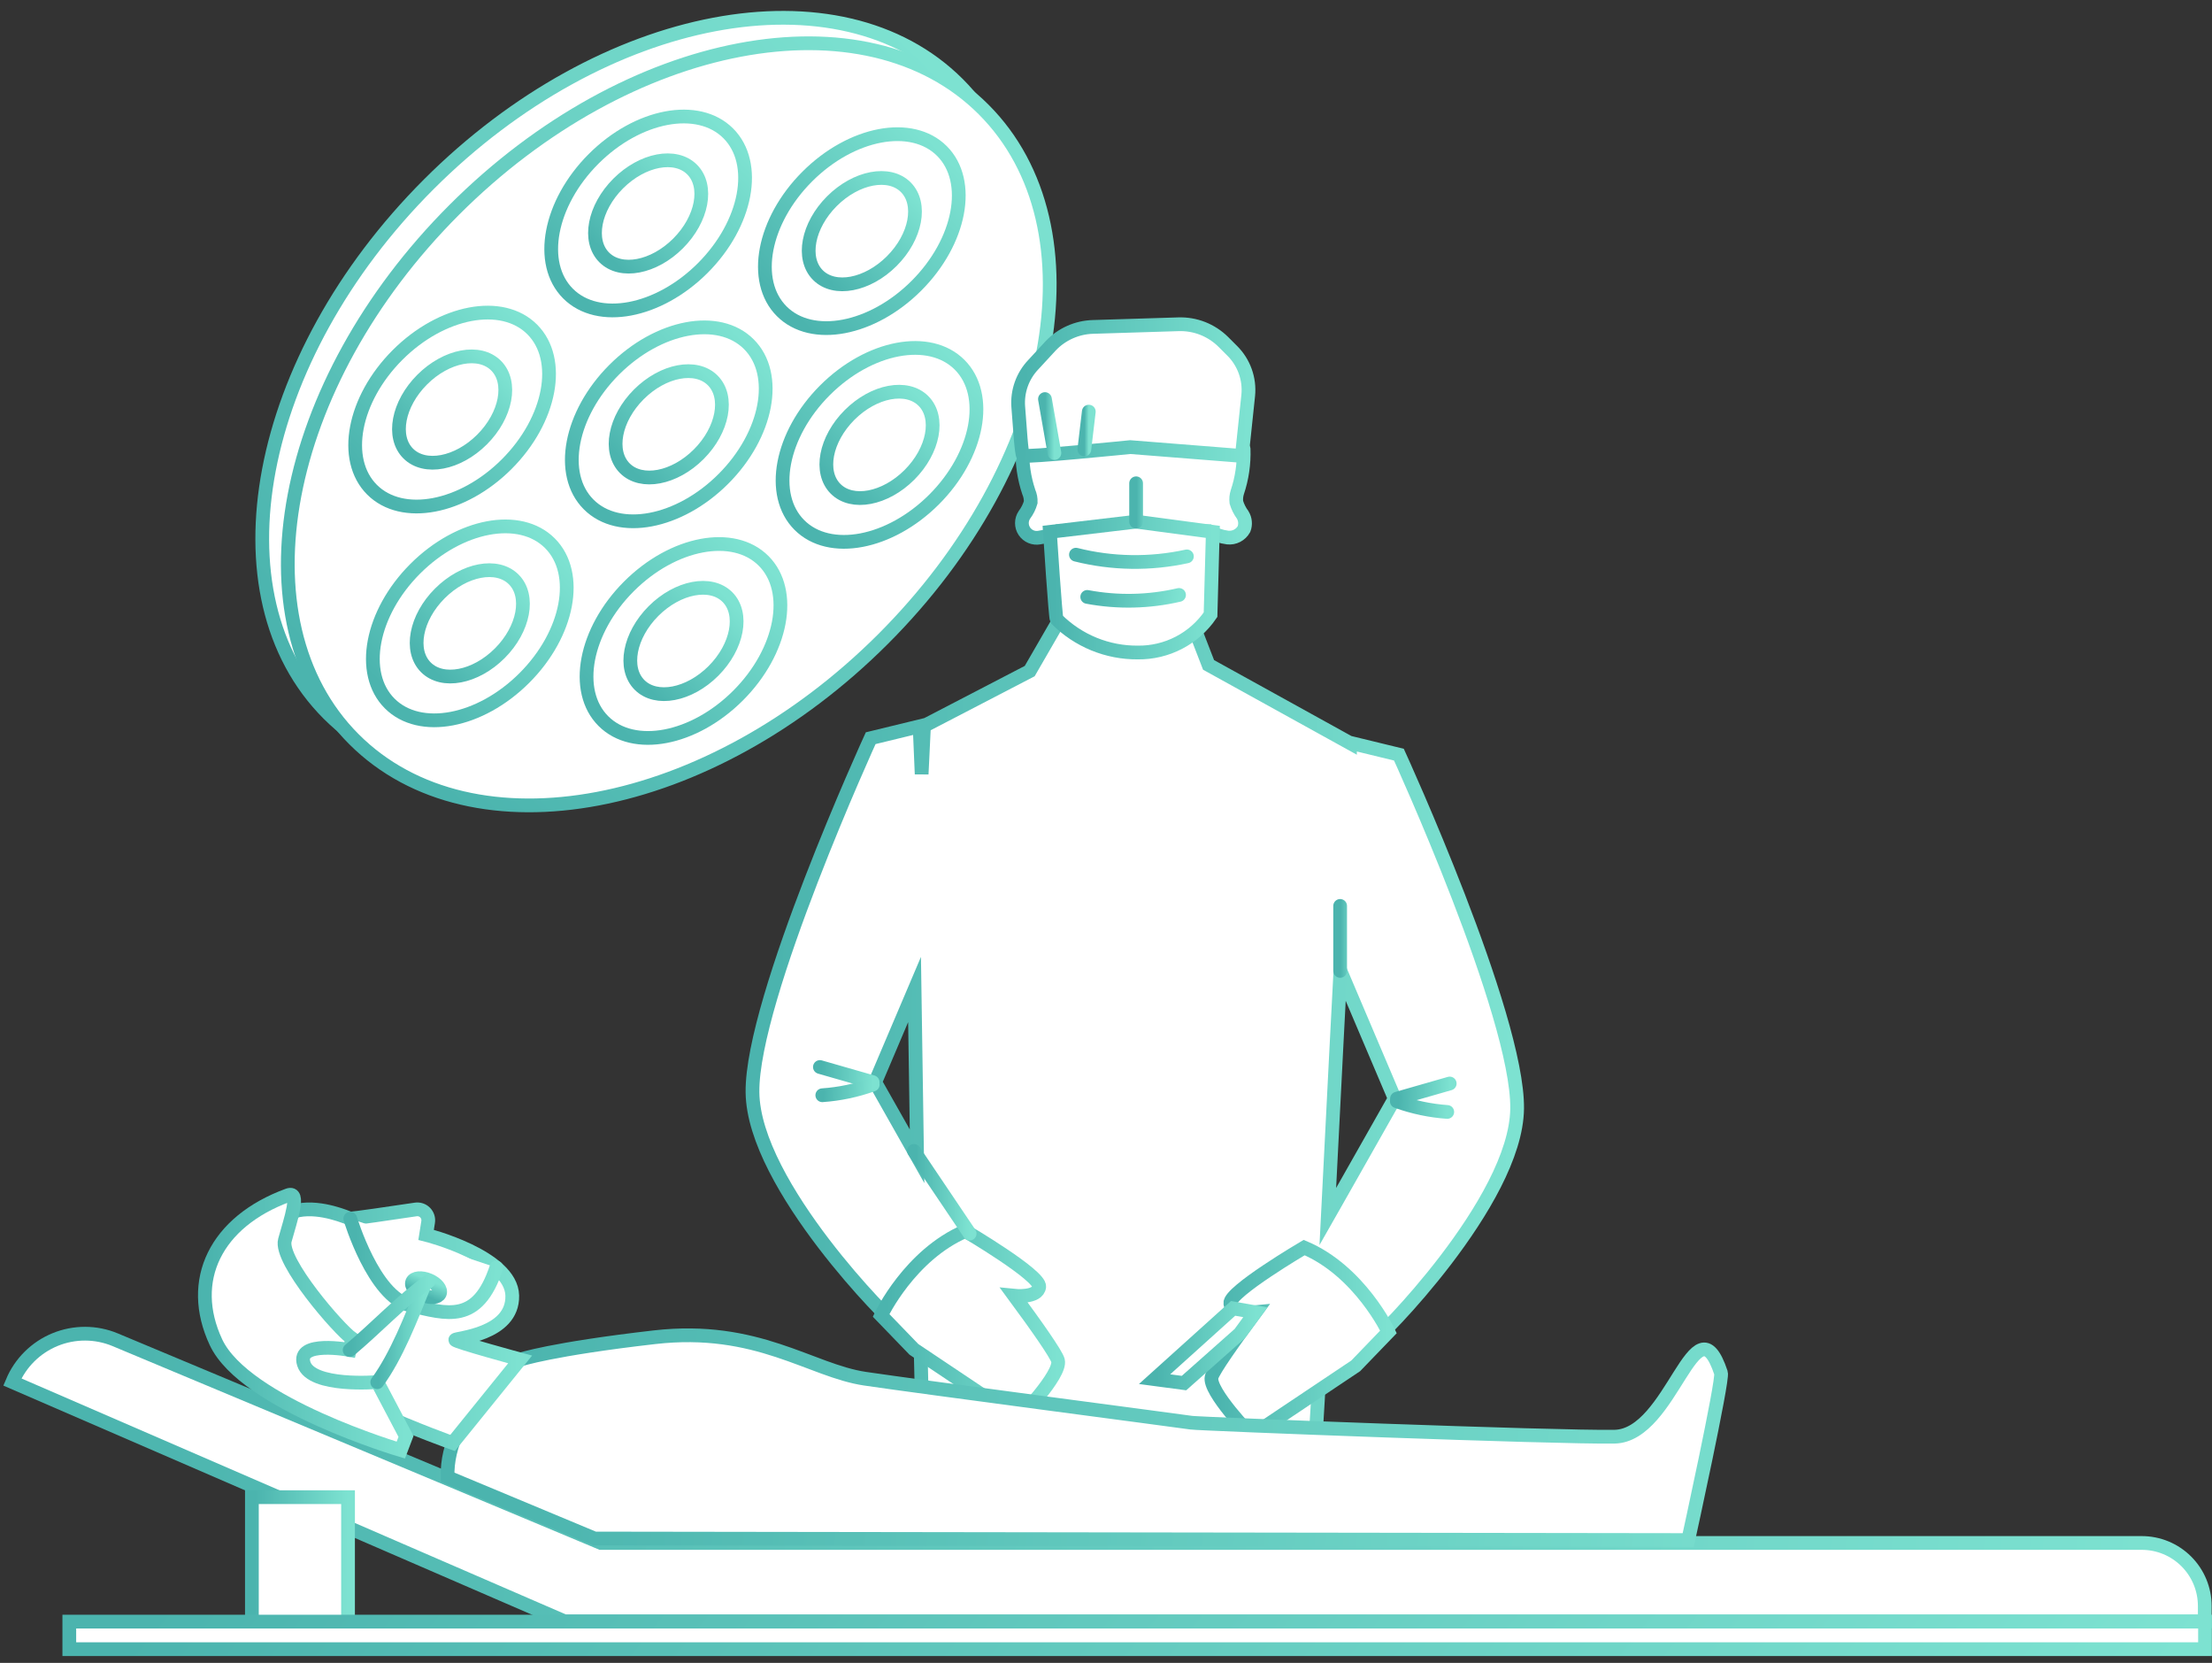
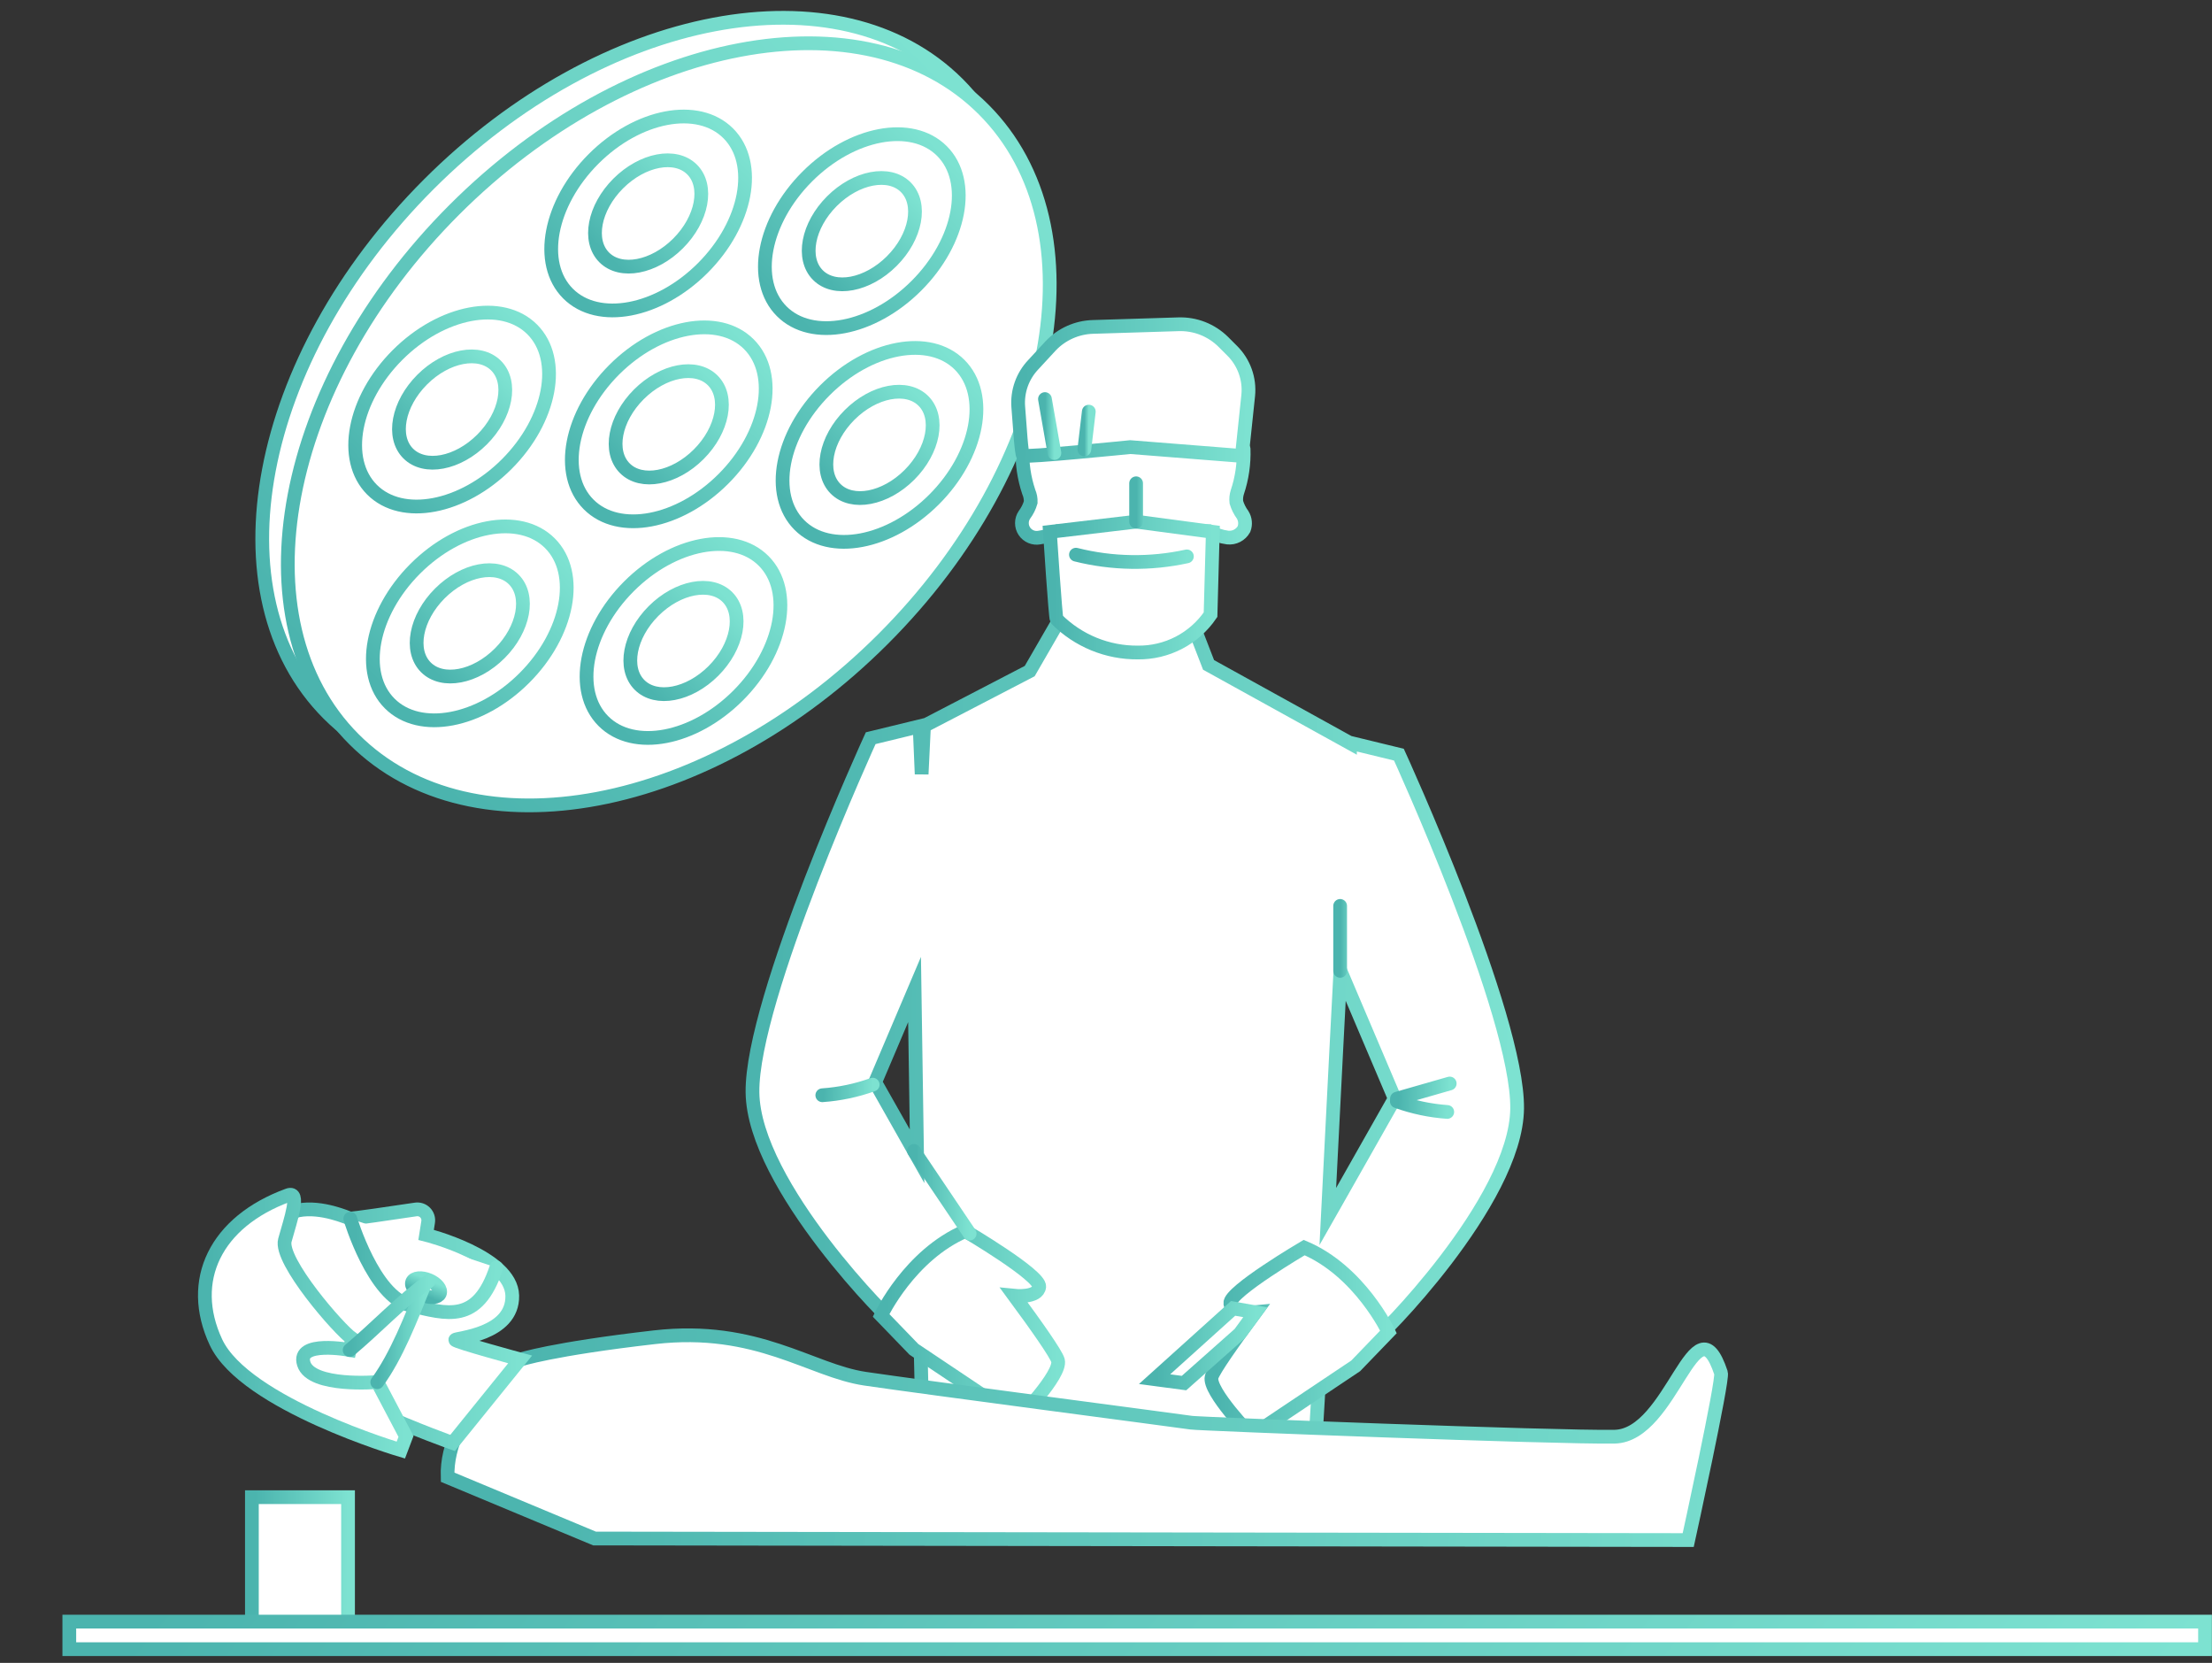
<svg xmlns="http://www.w3.org/2000/svg" width="161" height="121" viewBox="0 0 161 121" fill="none">
  <rect x="0" y="0" width="161" height="121" fill="#333333" stroke="none" />
  <path d="M74.419 32.652C74.383 33.718 74.538 34.782 74.878 35.794C74.981 36.031 75.03 36.288 75.02 36.546C74.925 36.877 74.769 37.188 74.561 37.463C74.443 37.639 74.379 37.847 74.379 38.059C74.379 38.272 74.441 38.48 74.559 38.657C74.677 38.834 74.845 38.971 75.041 39.053C75.237 39.134 75.454 39.156 75.662 39.114C76.135 39.053 76.59 38.897 77.001 38.655H88.007C88.42 38.896 88.877 39.052 89.351 39.114C89.588 39.14 89.828 39.096 90.04 38.987C90.252 38.877 90.427 38.708 90.543 38.499C90.607 38.331 90.632 38.15 90.615 37.97C90.599 37.79 90.541 37.617 90.447 37.463C90.242 37.186 90.087 36.876 89.988 36.546C89.959 36.301 89.982 36.052 90.057 35.817C90.397 34.806 90.552 33.741 90.516 32.675" fill="white" />
  <path d="M74.419 32.652C74.383 33.718 74.538 34.782 74.878 35.794C74.981 36.031 75.03 36.288 75.02 36.546C74.925 36.877 74.769 37.188 74.561 37.463C74.443 37.639 74.379 37.847 74.379 38.059C74.379 38.272 74.441 38.48 74.559 38.657C74.677 38.834 74.845 38.971 75.041 39.053C75.237 39.134 75.454 39.156 75.662 39.114C76.135 39.053 76.59 38.897 77.001 38.655H88.007C88.42 38.896 88.877 39.052 89.351 39.114C89.588 39.14 89.828 39.096 90.04 38.987C90.252 38.877 90.427 38.708 90.543 38.499C90.607 38.331 90.632 38.15 90.615 37.97C90.599 37.79 90.541 37.617 90.447 37.463C90.242 37.186 90.087 36.876 89.988 36.546C89.959 36.301 89.982 36.052 90.057 35.817C90.397 34.806 90.552 33.741 90.516 32.675" stroke="url(#paint0_linear_2201_23362)" stroke-miterlimit="10" stroke-linecap="round" />
  <path d="M62.426 44.634C75.081 31.979 78.35 14.732 69.729 6.11C61.107 -2.511 43.86 0.758 31.205 13.413C18.55 26.067 15.281 43.315 23.902 51.937C32.524 60.558 49.772 57.288 62.426 44.634Z" fill="white" stroke="url(#paint1_linear_2201_23362)" stroke-miterlimit="10" stroke-linecap="round" />
  <path d="M64.286 46.487C76.941 33.832 80.21 16.585 71.589 7.963C62.968 -0.658 45.72 2.611 33.065 15.266C20.411 27.92 17.141 45.168 25.763 53.789C34.384 62.411 51.632 59.141 64.286 46.487Z" fill="white" stroke="url(#paint2_linear_2201_23362)" stroke-miterlimit="10" stroke-linecap="round" />
  <path d="M66.701 20.792C69.921 17.572 70.753 13.183 68.559 10.989C66.365 8.795 61.976 9.627 58.756 12.847C55.536 16.067 54.704 20.456 56.898 22.65C59.092 24.844 63.481 24.012 66.701 20.792Z" fill="white" stroke="url(#paint3_linear_2201_23362)" stroke-miterlimit="10" stroke-linecap="round" />
  <path d="M64.908 18.998C66.674 17.233 67.13 14.825 65.926 13.622C64.723 12.418 62.316 12.874 60.55 14.64C58.784 16.406 58.328 18.813 59.532 20.017C60.735 21.22 63.142 20.764 64.908 18.998Z" fill="white" stroke="url(#paint4_linear_2201_23362)" stroke-miterlimit="10" stroke-linecap="round" />
  <path d="M38.167 49.331C41.387 46.111 42.219 41.722 40.025 39.528C37.831 37.334 33.442 38.166 30.222 41.386C27.002 44.606 26.17 48.995 28.364 51.189C30.558 53.383 34.947 52.551 38.167 49.331Z" fill="white" stroke="url(#paint5_linear_2201_23362)" stroke-miterlimit="10" stroke-linecap="round" />
  <path d="M36.373 47.538C38.139 45.772 38.595 43.365 37.391 42.161C36.188 40.958 33.781 41.414 32.015 43.18C30.249 44.946 29.793 47.353 30.997 48.556C32.2 49.76 34.607 49.304 36.373 47.538Z" fill="white" stroke="url(#paint6_linear_2201_23362)" stroke-miterlimit="10" stroke-linecap="round" />
  <path d="M51.148 19.506C54.368 16.285 55.2 11.897 53.006 9.703C50.812 7.509 46.423 8.341 43.203 11.561C39.983 14.781 39.151 19.17 41.345 21.364C43.539 23.557 47.928 22.726 51.148 19.506Z" fill="white" stroke="url(#paint7_linear_2201_23362)" stroke-miterlimit="10" stroke-linecap="round" />
  <path d="M49.354 17.712C51.12 15.946 51.576 13.539 50.373 12.336C49.169 11.132 46.762 11.588 44.996 13.354C43.23 15.12 42.775 17.527 43.978 18.73C45.181 19.934 47.589 19.478 49.354 17.712Z" fill="white" stroke="url(#paint8_linear_2201_23362)" stroke-miterlimit="10" stroke-linecap="round" />
  <path d="M53.719 50.613C56.94 47.393 57.771 43.004 55.578 40.81C53.384 38.617 48.995 39.448 45.775 42.668C42.555 45.889 41.723 50.277 43.917 52.471C46.111 54.665 50.499 53.833 53.719 50.613Z" fill="white" stroke="url(#paint9_linear_2201_23362)" stroke-miterlimit="10" stroke-linecap="round" />
  <path d="M51.926 48.82C53.691 47.054 54.147 44.647 52.944 43.443C51.74 42.24 49.333 42.696 47.567 44.462C45.802 46.227 45.346 48.635 46.549 49.838C47.753 51.041 50.16 50.586 51.926 48.82Z" fill="white" stroke="url(#paint10_linear_2201_23362)" stroke-miterlimit="10" stroke-linecap="round" />
  <path d="M67.987 36.345C71.207 33.125 72.039 28.736 69.845 26.542C67.651 24.348 63.262 25.18 60.042 28.4C56.822 31.62 55.99 36.009 58.184 38.203C60.378 40.397 64.767 39.565 67.987 36.345Z" fill="white" stroke="url(#paint11_linear_2201_23362)" stroke-miterlimit="10" stroke-linecap="round" />
  <path d="M66.194 34.551C67.96 32.785 68.416 30.378 67.212 29.175C66.009 27.971 63.602 28.427 61.836 30.193C60.07 31.959 59.614 34.366 60.818 35.569C62.021 36.773 64.428 36.317 66.194 34.551Z" fill="white" stroke="url(#paint12_linear_2201_23362)" stroke-miterlimit="10" stroke-linecap="round" />
  <path d="M52.648 34.849C55.868 31.629 56.7 27.24 54.506 25.046C52.312 22.852 47.923 23.684 44.703 26.904C41.483 30.124 40.651 34.513 42.845 36.707C45.039 38.901 49.428 38.069 52.648 34.849Z" fill="white" stroke="url(#paint13_linear_2201_23362)" stroke-miterlimit="10" stroke-linecap="round" />
  <path d="M50.855 33.055C52.621 31.289 53.077 28.882 51.874 27.679C50.67 26.475 48.263 26.931 46.497 28.697C44.731 30.463 44.275 32.87 45.479 34.073C46.682 35.277 49.09 34.821 50.855 33.055Z" fill="white" stroke="url(#paint14_linear_2201_23362)" stroke-miterlimit="10" stroke-linecap="round" />
  <path d="M36.88 33.774C40.1 30.554 40.931 26.165 38.738 23.971C36.544 21.777 32.155 22.609 28.935 25.829C25.715 29.049 24.883 33.438 27.077 35.632C29.271 37.826 33.66 36.994 36.88 33.774Z" fill="white" stroke="url(#paint15_linear_2201_23362)" stroke-miterlimit="10" stroke-linecap="round" />
  <path d="M35.087 31.98C36.853 30.214 37.309 27.807 36.105 26.604C34.901 25.4 32.494 25.856 30.729 27.622C28.963 29.388 28.507 31.795 29.71 32.998C30.914 34.202 33.321 33.746 35.087 31.98Z" fill="white" stroke="url(#paint16_linear_2201_23362)" stroke-miterlimit="10" stroke-linecap="round" />
  <path d="M54.769 79.479C54.842 86.284 65.087 96.447 65.087 96.24C65.087 96.158 65.94 96.428 66.968 96.419C67.128 103.977 67.307 110.085 67.477 110.085C67.935 110.085 95.065 109.718 95.359 109.627C95.474 109.599 95.817 104.004 96.189 97.057C97.789 98.116 100.101 97.291 100.101 97.424C100.101 97.644 110.35 87.468 110.424 80.662C110.497 73.857 101.82 54.912 101.82 54.912L98.257 54.046V54.069L87.966 48.382L86.407 44.356H77.533L74.947 48.831L67.252 52.826L67.082 56.329L66.935 52.849L63.372 53.715C63.372 53.715 54.696 72.669 54.769 79.479ZM96.643 88.522C97.102 79.351 97.56 70.637 97.56 70.637L101.513 79.933L97.147 87.637L96.643 88.522ZM63.698 78.745L66.564 72.004C66.605 74.989 66.669 79.383 66.747 84.134L63.698 78.745Z" fill="white" stroke="url(#paint17_linear_2201_23362)" stroke-miterlimit="10" stroke-linecap="round" />
  <path d="M88.274 38.701L82.693 37.958L76.415 38.701C76.415 38.701 76.823 44.938 76.906 45.057C77.681 45.833 78.603 46.447 79.618 46.863C80.633 47.279 81.72 47.488 82.817 47.479C83.858 47.492 84.885 47.248 85.809 46.768C86.732 46.288 87.522 45.587 88.109 44.727L88.274 38.701Z" fill="white" />
  <path d="M88.274 38.701L82.693 37.958L76.415 38.701C76.415 38.701 76.823 44.938 76.906 45.057C77.681 45.833 78.603 46.447 79.618 46.863C80.633 47.279 81.72 47.488 82.817 47.479C83.858 47.492 84.885 47.248 85.809 46.768C86.732 46.288 87.522 45.587 88.109 44.727L88.274 38.701Z" stroke="url(#paint18_linear_2201_23362)" stroke-miterlimit="10" stroke-linecap="round" />
  <path d="M90.388 33.175L82.262 32.533C82.262 32.533 74.59 33.308 74.466 33.152C74.342 32.996 74.232 31.107 74.113 29.598C74.071 29.04 74.147 28.48 74.335 27.953C74.523 27.426 74.819 26.945 75.204 26.539L76.474 25.163C77.276 24.316 78.381 23.822 79.547 23.788L85.77 23.595C86.372 23.575 86.971 23.677 87.532 23.896C88.092 24.116 88.602 24.447 89.031 24.87L89.682 25.521C90.107 25.942 90.432 26.452 90.634 27.015C90.837 27.577 90.911 28.178 90.851 28.773L90.388 33.175Z" fill="white" />
  <path d="M90.388 33.175L82.262 32.533C82.262 32.533 74.59 33.308 74.466 33.152C74.342 32.996 74.232 31.107 74.113 29.598C74.071 29.04 74.147 28.48 74.335 27.953C74.523 27.426 74.819 26.945 75.204 26.539L76.474 25.163C77.276 24.316 78.381 23.822 79.547 23.788L85.77 23.595C86.372 23.575 86.971 23.677 87.532 23.896C88.092 24.116 88.602 24.447 89.031 24.87L89.682 25.521C90.107 25.942 90.432 26.452 90.634 27.015C90.837 27.577 90.911 28.178 90.851 28.773L90.388 33.175Z" stroke="url(#paint19_linear_2201_23362)" stroke-miterlimit="10" stroke-linecap="round" />
  <path d="M86.388 40.485C83.723 41.068 80.959 41.026 78.312 40.361Z" fill="white" />
  <path d="M86.388 40.485C83.723 41.068 80.959 41.026 78.312 40.361" stroke="url(#paint20_linear_2201_23362)" stroke-miterlimit="10" stroke-linecap="round" />
  <path d="M85.816 43.291C83.622 43.801 81.347 43.85 79.134 43.434Z" fill="white" />
-   <path d="M85.816 43.291C83.622 43.801 81.347 43.85 79.134 43.434" stroke="url(#paint21_linear_2201_23362)" stroke-miterlimit="10" stroke-linecap="round" />
  <path d="M101.679 79.942L105.517 78.841Z" fill="white" />
  <path d="M101.679 79.942L105.517 78.841" stroke="url(#paint22_linear_2201_23362)" stroke-miterlimit="10" stroke-linecap="round" />
  <path d="M101.669 80.135C102.85 80.56 104.085 80.821 105.338 80.91Z" fill="white" />
  <path d="M101.669 80.135C102.85 80.56 104.085 80.821 105.338 80.91" stroke="url(#paint23_linear_2201_23362)" stroke-miterlimit="10" stroke-linecap="round" />
  <path d="M91.369 95.488C89.81 97.593 88.306 99.717 88.187 100.198C87.93 101.221 91.085 104.463 91.085 104.463L98.675 99.386L101.059 96.915C101.059 96.915 98.973 92.485 94.923 90.779C94.923 90.779 89.466 93.989 89.549 94.828C89.631 95.667 91.369 95.488 91.369 95.488Z" fill="white" stroke="url(#paint24_linear_2201_23362)" stroke-miterlimit="10" stroke-linecap="round" />
  <path d="M89.75 95.204L84.036 100.354L86.178 100.639L90.232 97.043L91.369 95.489L89.75 95.204Z" fill="white" stroke="url(#paint25_linear_2201_23362)" stroke-miterlimit="10" stroke-linecap="round" />
  <path d="M63.514 78.741L59.676 77.64Z" fill="white" />
-   <path d="M63.514 78.741L59.676 77.64" stroke="url(#paint26_linear_2201_23362)" stroke-miterlimit="10" stroke-linecap="round" />
  <path d="M63.519 78.924C62.338 79.349 61.103 79.608 59.851 79.695Z" fill="white" />
  <path d="M63.519 78.924C62.338 79.349 61.103 79.608 59.851 79.695" stroke="url(#paint27_linear_2201_23362)" stroke-miterlimit="10" stroke-linecap="round" />
  <path d="M73.823 94.287C75.378 96.397 76.882 98.52 77.006 99.001C77.258 100.024 74.108 103.262 74.108 103.262L66.518 98.185L64.129 95.713C64.129 95.713 66.211 91.306 70.269 89.577C70.269 89.577 75.727 92.787 75.639 93.627C75.552 94.466 73.823 94.287 73.823 94.287Z" fill="white" stroke="url(#paint28_linear_2201_23362)" stroke-miterlimit="10" stroke-linecap="round" />
-   <path d="M0.898 100.56C1.485 99.161 2.603 98.051 4.007 97.475C5.411 96.899 6.987 96.903 8.387 97.488L43.74 112.273H155.888C157.104 112.273 158.271 112.756 159.131 113.616C159.991 114.476 160.474 115.642 160.474 116.859V117.973H41.08L0.898 100.56Z" fill="white" stroke="url(#paint29_linear_2201_23362)" stroke-miterlimit="10" stroke-linecap="round" />
  <path d="M25.332 108.943H18.334V118.996H25.332V108.943Z" fill="white" stroke="url(#paint30_linear_2201_23362)" stroke-miterlimit="10" stroke-linecap="round" />
  <path d="M160.492 117.996H5.044V120H160.492V117.996Z" fill="white" stroke="url(#paint31_linear_2201_23362)" stroke-miterlimit="10" stroke-linecap="round" />
  <path d="M125.263 99.902C123.378 94.223 121.726 104.465 117.514 104.54C113.303 104.615 87.253 103.609 86.714 103.522C86.175 103.435 66.918 100.909 62.959 100.321C59 99.732 55.127 96.444 47.631 97.304C40.135 98.164 37.858 98.933 37.858 98.933C37.858 98.933 32.417 102.598 32.579 107.489L43.272 111.949L122.876 112.062C122.876 112.062 125.433 100.411 125.263 99.902Z" fill="white" stroke="url(#paint32_linear_2201_23362)" stroke-miterlimit="10" stroke-linecap="round" />
  <path d="M37.858 98.918C37.858 98.918 33.137 97.636 33.137 97.496C33.137 97.357 37.349 97.142 37.285 94.276C37.22 91.41 31.014 89.853 31.014 89.853L31.161 88.922C31.181 88.798 31.172 88.671 31.134 88.551C31.096 88.431 31.03 88.322 30.942 88.233C30.854 88.144 30.746 88.076 30.626 88.037C30.507 87.997 30.38 87.987 30.256 88.006C28.597 88.254 25.607 88.696 25.475 88.665C25.343 88.635 23.416 87.749 21.723 88.07C20.03 88.39 16.689 94.48 19.525 97.873C22.36 101.267 32.941 104.996 32.941 104.996L37.858 98.918Z" fill="white" stroke="url(#paint33_linear_2201_23362)" stroke-miterlimit="10" stroke-linecap="round" />
  <path d="M20.962 86.972C21.897 86.629 21.146 88.752 20.735 90.245C20.325 91.738 24.672 96.746 25.637 97.409L25.453 98.228C25.453 98.228 21.558 97.496 22.112 99.238C22.666 100.98 27.466 100.565 27.466 100.565L29.551 104.521L29.174 105.516C29.174 105.516 17.825 102.168 15.72 97.669C13.617 93.171 15.702 88.899 20.962 86.972Z" fill="white" stroke="url(#paint34_linear_2201_23362)" stroke-miterlimit="10" stroke-linecap="round" />
  <path d="M25.494 88.676C25.494 88.676 27.195 94.359 29.857 94.981C32.519 95.603 34.759 96.376 36.127 92.232" fill="white" />
  <path d="M25.494 88.676C25.494 88.676 27.195 94.359 29.857 94.981C32.519 95.603 34.759 96.376 36.127 92.232" stroke="url(#paint35_linear_2201_23362)" stroke-miterlimit="10" stroke-linecap="round" />
  <path d="M32.012 94.125C32.139 93.826 31.794 93.393 31.241 93.156C30.687 92.92 30.135 92.97 30.007 93.269C29.88 93.568 30.225 94.002 30.779 94.238C31.332 94.475 31.884 94.424 32.012 94.125Z" fill="white" stroke="url(#paint36_linear_2201_23362)" stroke-miterlimit="10" stroke-linecap="round" />
  <path d="M30.829 93.669C29.932 95.875 28.868 98.658 27.458 100.577Z" fill="white" />
  <path d="M30.829 93.669C29.932 95.875 28.868 98.658 27.458 100.577" stroke="url(#paint37_linear_2201_23362)" stroke-miterlimit="10" stroke-linecap="round" />
  <path d="M25.449 98.239C27.334 96.667 29.22 94.649 31.211 93.224Z" fill="white" />
  <path d="M25.449 98.239C27.334 96.667 29.22 94.649 31.211 93.224" stroke="url(#paint38_linear_2201_23362)" stroke-miterlimit="10" stroke-linecap="round" />
  <path d="M97.542 70.647V65.918" stroke="url(#paint39_linear_2201_23362)" stroke-miterlimit="10" stroke-linecap="round" />
  <path d="M70.576 89.761L66.522 83.744" stroke="url(#paint40_linear_2201_23362)" stroke-miterlimit="10" stroke-linecap="round" />
  <path d="M82.692 37.958V35.166" stroke="url(#paint41_linear_2201_23362)" stroke-miterlimit="10" stroke-linecap="round" />
  <path d="M79.248 29.951L78.923 32.703" stroke="url(#paint42_linear_2201_23362)" stroke-miterlimit="10" stroke-linecap="round" />
  <path d="M76.057 29.038L76.745 32.964" stroke="url(#paint43_linear_2201_23362)" stroke-miterlimit="10" stroke-linecap="round" />
  <defs>
    <linearGradient id="paint0_linear_2201_23362" x1="74.912" y1="33.371" x2="90.621" y2="33.789" gradientUnits="userSpaceOnUse">
      <stop stop-color="#4BB4AE" />
      <stop offset="1" stop-color="#7DE2D1" />
    </linearGradient>
    <linearGradient id="paint1_linear_2201_23362" x1="13.259" y1="38.283" x2="58.293" y2="-5.369" gradientUnits="userSpaceOnUse">
      <stop stop-color="#4BB4AE" />
      <stop offset="1" stop-color="#7DE2D1" />
    </linearGradient>
    <linearGradient id="paint2_linear_2201_23362" x1="15.12" y1="40.136" x2="60.154" y2="-3.516" gradientUnits="userSpaceOnUse">
      <stop stop-color="#4BB4AE" />
      <stop offset="1" stop-color="#7DE2D1" />
    </linearGradient>
    <linearGradient id="paint3_linear_2201_23362" x1="54.19" y1="19.175" x2="65.649" y2="8.068" gradientUnits="userSpaceOnUse">
      <stop stop-color="#4BB4AE" />
      <stop offset="1" stop-color="#7DE2D1" />
    </linearGradient>
    <linearGradient id="paint4_linear_2201_23362" x1="58.046" y1="18.111" x2="64.33" y2="12.019" gradientUnits="userSpaceOnUse">
      <stop stop-color="#4BB4AE" />
      <stop offset="1" stop-color="#7DE2D1" />
    </linearGradient>
    <linearGradient id="paint5_linear_2201_23362" x1="25.656" y1="47.715" x2="37.115" y2="36.607" gradientUnits="userSpaceOnUse">
      <stop stop-color="#4BB4AE" />
      <stop offset="1" stop-color="#7DE2D1" />
    </linearGradient>
    <linearGradient id="paint6_linear_2201_23362" x1="29.511" y1="46.65" x2="35.795" y2="40.559" gradientUnits="userSpaceOnUse">
      <stop stop-color="#4BB4AE" />
      <stop offset="1" stop-color="#7DE2D1" />
    </linearGradient>
    <linearGradient id="paint7_linear_2201_23362" x1="38.637" y1="17.889" x2="50.096" y2="6.782" gradientUnits="userSpaceOnUse">
      <stop stop-color="#4BB4AE" />
      <stop offset="1" stop-color="#7DE2D1" />
    </linearGradient>
    <linearGradient id="paint8_linear_2201_23362" x1="42.492" y1="16.825" x2="48.776" y2="10.733" gradientUnits="userSpaceOnUse">
      <stop stop-color="#4BB4AE" />
      <stop offset="1" stop-color="#7DE2D1" />
    </linearGradient>
    <linearGradient id="paint9_linear_2201_23362" x1="41.208" y1="48.997" x2="52.667" y2="37.889" gradientUnits="userSpaceOnUse">
      <stop stop-color="#4BB4AE" />
      <stop offset="1" stop-color="#7DE2D1" />
    </linearGradient>
    <linearGradient id="paint10_linear_2201_23362" x1="45.063" y1="47.932" x2="51.347" y2="41.841" gradientUnits="userSpaceOnUse">
      <stop stop-color="#4BB4AE" />
      <stop offset="1" stop-color="#7DE2D1" />
    </linearGradient>
    <linearGradient id="paint11_linear_2201_23362" x1="55.476" y1="34.728" x2="66.935" y2="23.621" gradientUnits="userSpaceOnUse">
      <stop stop-color="#4BB4AE" />
      <stop offset="1" stop-color="#7DE2D1" />
    </linearGradient>
    <linearGradient id="paint12_linear_2201_23362" x1="59.332" y1="33.664" x2="65.616" y2="27.572" gradientUnits="userSpaceOnUse">
      <stop stop-color="#4BB4AE" />
      <stop offset="1" stop-color="#7DE2D1" />
    </linearGradient>
    <linearGradient id="paint13_linear_2201_23362" x1="40.137" y1="33.233" x2="51.596" y2="22.125" gradientUnits="userSpaceOnUse">
      <stop stop-color="#4BB4AE" />
      <stop offset="1" stop-color="#7DE2D1" />
    </linearGradient>
    <linearGradient id="paint14_linear_2201_23362" x1="43.993" y1="32.168" x2="50.277" y2="26.076" gradientUnits="userSpaceOnUse">
      <stop stop-color="#4BB4AE" />
      <stop offset="1" stop-color="#7DE2D1" />
    </linearGradient>
    <linearGradient id="paint15_linear_2201_23362" x1="24.369" y1="32.157" x2="35.828" y2="21.05" gradientUnits="userSpaceOnUse">
      <stop stop-color="#4BB4AE" />
      <stop offset="1" stop-color="#7DE2D1" />
    </linearGradient>
    <linearGradient id="paint16_linear_2201_23362" x1="28.225" y1="31.092" x2="34.509" y2="25.001" gradientUnits="userSpaceOnUse">
      <stop stop-color="#4BB4AE" />
      <stop offset="1" stop-color="#7DE2D1" />
    </linearGradient>
    <linearGradient id="paint17_linear_2201_23362" x1="56.596" y1="51.645" x2="110.459" y2="52.129" gradientUnits="userSpaceOnUse">
      <stop stop-color="#4BB4AE" />
      <stop offset="1" stop-color="#7DE2D1" />
    </linearGradient>
    <linearGradient id="paint18_linear_2201_23362" x1="76.805" y1="39.014" x2="88.281" y2="39.166" gradientUnits="userSpaceOnUse">
      <stop stop-color="#4BB4AE" />
      <stop offset="1" stop-color="#7DE2D1" />
    </linearGradient>
    <linearGradient id="paint19_linear_2201_23362" x1="74.652" y1="24.655" x2="90.878" y2="24.956" gradientUnits="userSpaceOnUse">
      <stop stop-color="#4BB4AE" />
      <stop offset="1" stop-color="#7DE2D1" />
    </linearGradient>
    <linearGradient id="paint20_linear_2201_23362" x1="78.578" y1="40.42" x2="86.196" y2="41.648" gradientUnits="userSpaceOnUse">
      <stop stop-color="#4BB4AE" />
      <stop offset="1" stop-color="#7DE2D1" />
    </linearGradient>
    <linearGradient id="paint21_linear_2201_23362" x1="79.353" y1="43.338" x2="85.643" y2="44.395" gradientUnits="userSpaceOnUse">
      <stop stop-color="#4BB4AE" />
      <stop offset="1" stop-color="#7DE2D1" />
    </linearGradient>
    <linearGradient id="paint22_linear_2201_23362" x1="101.805" y1="78.963" x2="105.515" y2="79.101" gradientUnits="userSpaceOnUse">
      <stop stop-color="#4BB4AE" />
      <stop offset="1" stop-color="#7DE2D1" />
    </linearGradient>
    <linearGradient id="paint23_linear_2201_23362" x1="101.789" y1="80.221" x2="105.331" y2="80.399" gradientUnits="userSpaceOnUse">
      <stop stop-color="#4BB4AE" />
      <stop offset="1" stop-color="#7DE2D1" />
    </linearGradient>
    <linearGradient id="paint24_linear_2201_23362" x1="88.595" y1="92.296" x2="101.067" y2="92.421" gradientUnits="userSpaceOnUse">
      <stop stop-color="#4BB4AE" />
      <stop offset="1" stop-color="#7DE2D1" />
    </linearGradient>
    <linearGradient id="paint25_linear_2201_23362" x1="84.277" y1="95.807" x2="91.373" y2="95.909" gradientUnits="userSpaceOnUse">
      <stop stop-color="#4BB4AE" />
      <stop offset="1" stop-color="#7DE2D1" />
    </linearGradient>
    <linearGradient id="paint26_linear_2201_23362" x1="59.802" y1="77.762" x2="63.512" y2="77.899" gradientUnits="userSpaceOnUse">
      <stop stop-color="#4BB4AE" />
      <stop offset="1" stop-color="#7DE2D1" />
    </linearGradient>
    <linearGradient id="paint27_linear_2201_23362" x1="59.971" y1="79.01" x2="63.513" y2="79.189" gradientUnits="userSpaceOnUse">
      <stop stop-color="#4BB4AE" />
      <stop offset="1" stop-color="#7DE2D1" />
    </linearGradient>
    <linearGradient id="paint28_linear_2201_23362" x1="64.552" y1="91.095" x2="77.028" y2="91.219" gradientUnits="userSpaceOnUse">
      <stop stop-color="#4BB4AE" />
      <stop offset="1" stop-color="#7DE2D1" />
    </linearGradient>
    <linearGradient id="paint29_linear_2201_23362" x1="6.139" y1="99.367" x2="159.583" y2="111.785" gradientUnits="userSpaceOnUse">
      <stop stop-color="#4BB4AE" />
      <stop offset="1" stop-color="#7DE2D1" />
    </linearGradient>
    <linearGradient id="paint30_linear_2201_23362" x1="18.564" y1="110.058" x2="25.337" y2="110.108" gradientUnits="userSpaceOnUse">
      <stop stop-color="#4BB4AE" />
      <stop offset="1" stop-color="#7DE2D1" />
    </linearGradient>
    <linearGradient id="paint31_linear_2201_23362" x1="10.149" y1="118.218" x2="99.826" y2="192.044" gradientUnits="userSpaceOnUse">
      <stop stop-color="#4BB4AE" />
      <stop offset="1" stop-color="#7DE2D1" />
    </linearGradient>
    <linearGradient id="paint32_linear_2201_23362" x1="36.063" y1="98.814" x2="138.271" y2="106.546" gradientUnits="userSpaceOnUse">
      <stop stop-color="#4BB4AE" />
      <stop offset="1" stop-color="#7DE2D1" />
    </linearGradient>
    <linearGradient id="paint33_linear_2201_23362" x1="19.062" y1="89.882" x2="37.869" y2="90.11" gradientUnits="userSpaceOnUse">
      <stop stop-color="#4BB4AE" />
      <stop offset="1" stop-color="#7DE2D1" />
    </linearGradient>
    <linearGradient id="paint34_linear_2201_23362" x1="15.392" y1="88.996" x2="29.561" y2="89.114" gradientUnits="userSpaceOnUse">
      <stop stop-color="#4BB4AE" />
      <stop offset="1" stop-color="#7DE2D1" />
    </linearGradient>
    <linearGradient id="paint35_linear_2201_23362" x1="25.843" y1="89.43" x2="36.132" y2="89.601" gradientUnits="userSpaceOnUse">
      <stop stop-color="#4BB4AE" />
      <stop offset="1" stop-color="#7DE2D1" />
    </linearGradient>
    <linearGradient id="paint36_linear_2201_23362" x1="30.014" y1="93.869" x2="30.467" y2="92.825" gradientUnits="userSpaceOnUse">
      <stop stop-color="#4BB4AE" />
      <stop offset="1" stop-color="#7DE2D1" />
    </linearGradient>
    <linearGradient id="paint37_linear_2201_23362" x1="27.569" y1="94.435" x2="30.831" y2="94.452" gradientUnits="userSpaceOnUse">
      <stop stop-color="#4BB4AE" />
      <stop offset="1" stop-color="#7DE2D1" />
    </linearGradient>
    <linearGradient id="paint38_linear_2201_23362" x1="25.638" y1="93.78" x2="31.214" y2="93.848" gradientUnits="userSpaceOnUse">
      <stop stop-color="#4BB4AE" />
      <stop offset="1" stop-color="#7DE2D1" />
    </linearGradient>
    <linearGradient id="paint39_linear_2201_23362" x1="97.575" y1="66.443" x2="98.543" y2="66.445" gradientUnits="userSpaceOnUse">
      <stop stop-color="#4BB4AE" />
      <stop offset="1" stop-color="#7DE2D1" />
    </linearGradient>
    <linearGradient id="paint40_linear_2201_23362" x1="66.656" y1="84.411" x2="70.579" y2="84.439" gradientUnits="userSpaceOnUse">
      <stop stop-color="#4BB4AE" />
      <stop offset="1" stop-color="#7DE2D1" />
    </linearGradient>
    <linearGradient id="paint41_linear_2201_23362" x1="82.725" y1="35.475" x2="83.693" y2="35.479" gradientUnits="userSpaceOnUse">
      <stop stop-color="#4BB4AE" />
      <stop offset="1" stop-color="#7DE2D1" />
    </linearGradient>
    <linearGradient id="paint42_linear_2201_23362" x1="78.933" y1="30.256" x2="79.249" y2="30.257" gradientUnits="userSpaceOnUse">
      <stop stop-color="#4BB4AE" />
      <stop offset="1" stop-color="#7DE2D1" />
    </linearGradient>
    <linearGradient id="paint43_linear_2201_23362" x1="76.079" y1="29.474" x2="76.745" y2="29.475" gradientUnits="userSpaceOnUse">
      <stop stop-color="#4BB4AE" />
      <stop offset="1" stop-color="#7DE2D1" />
    </linearGradient>
  </defs>
</svg>